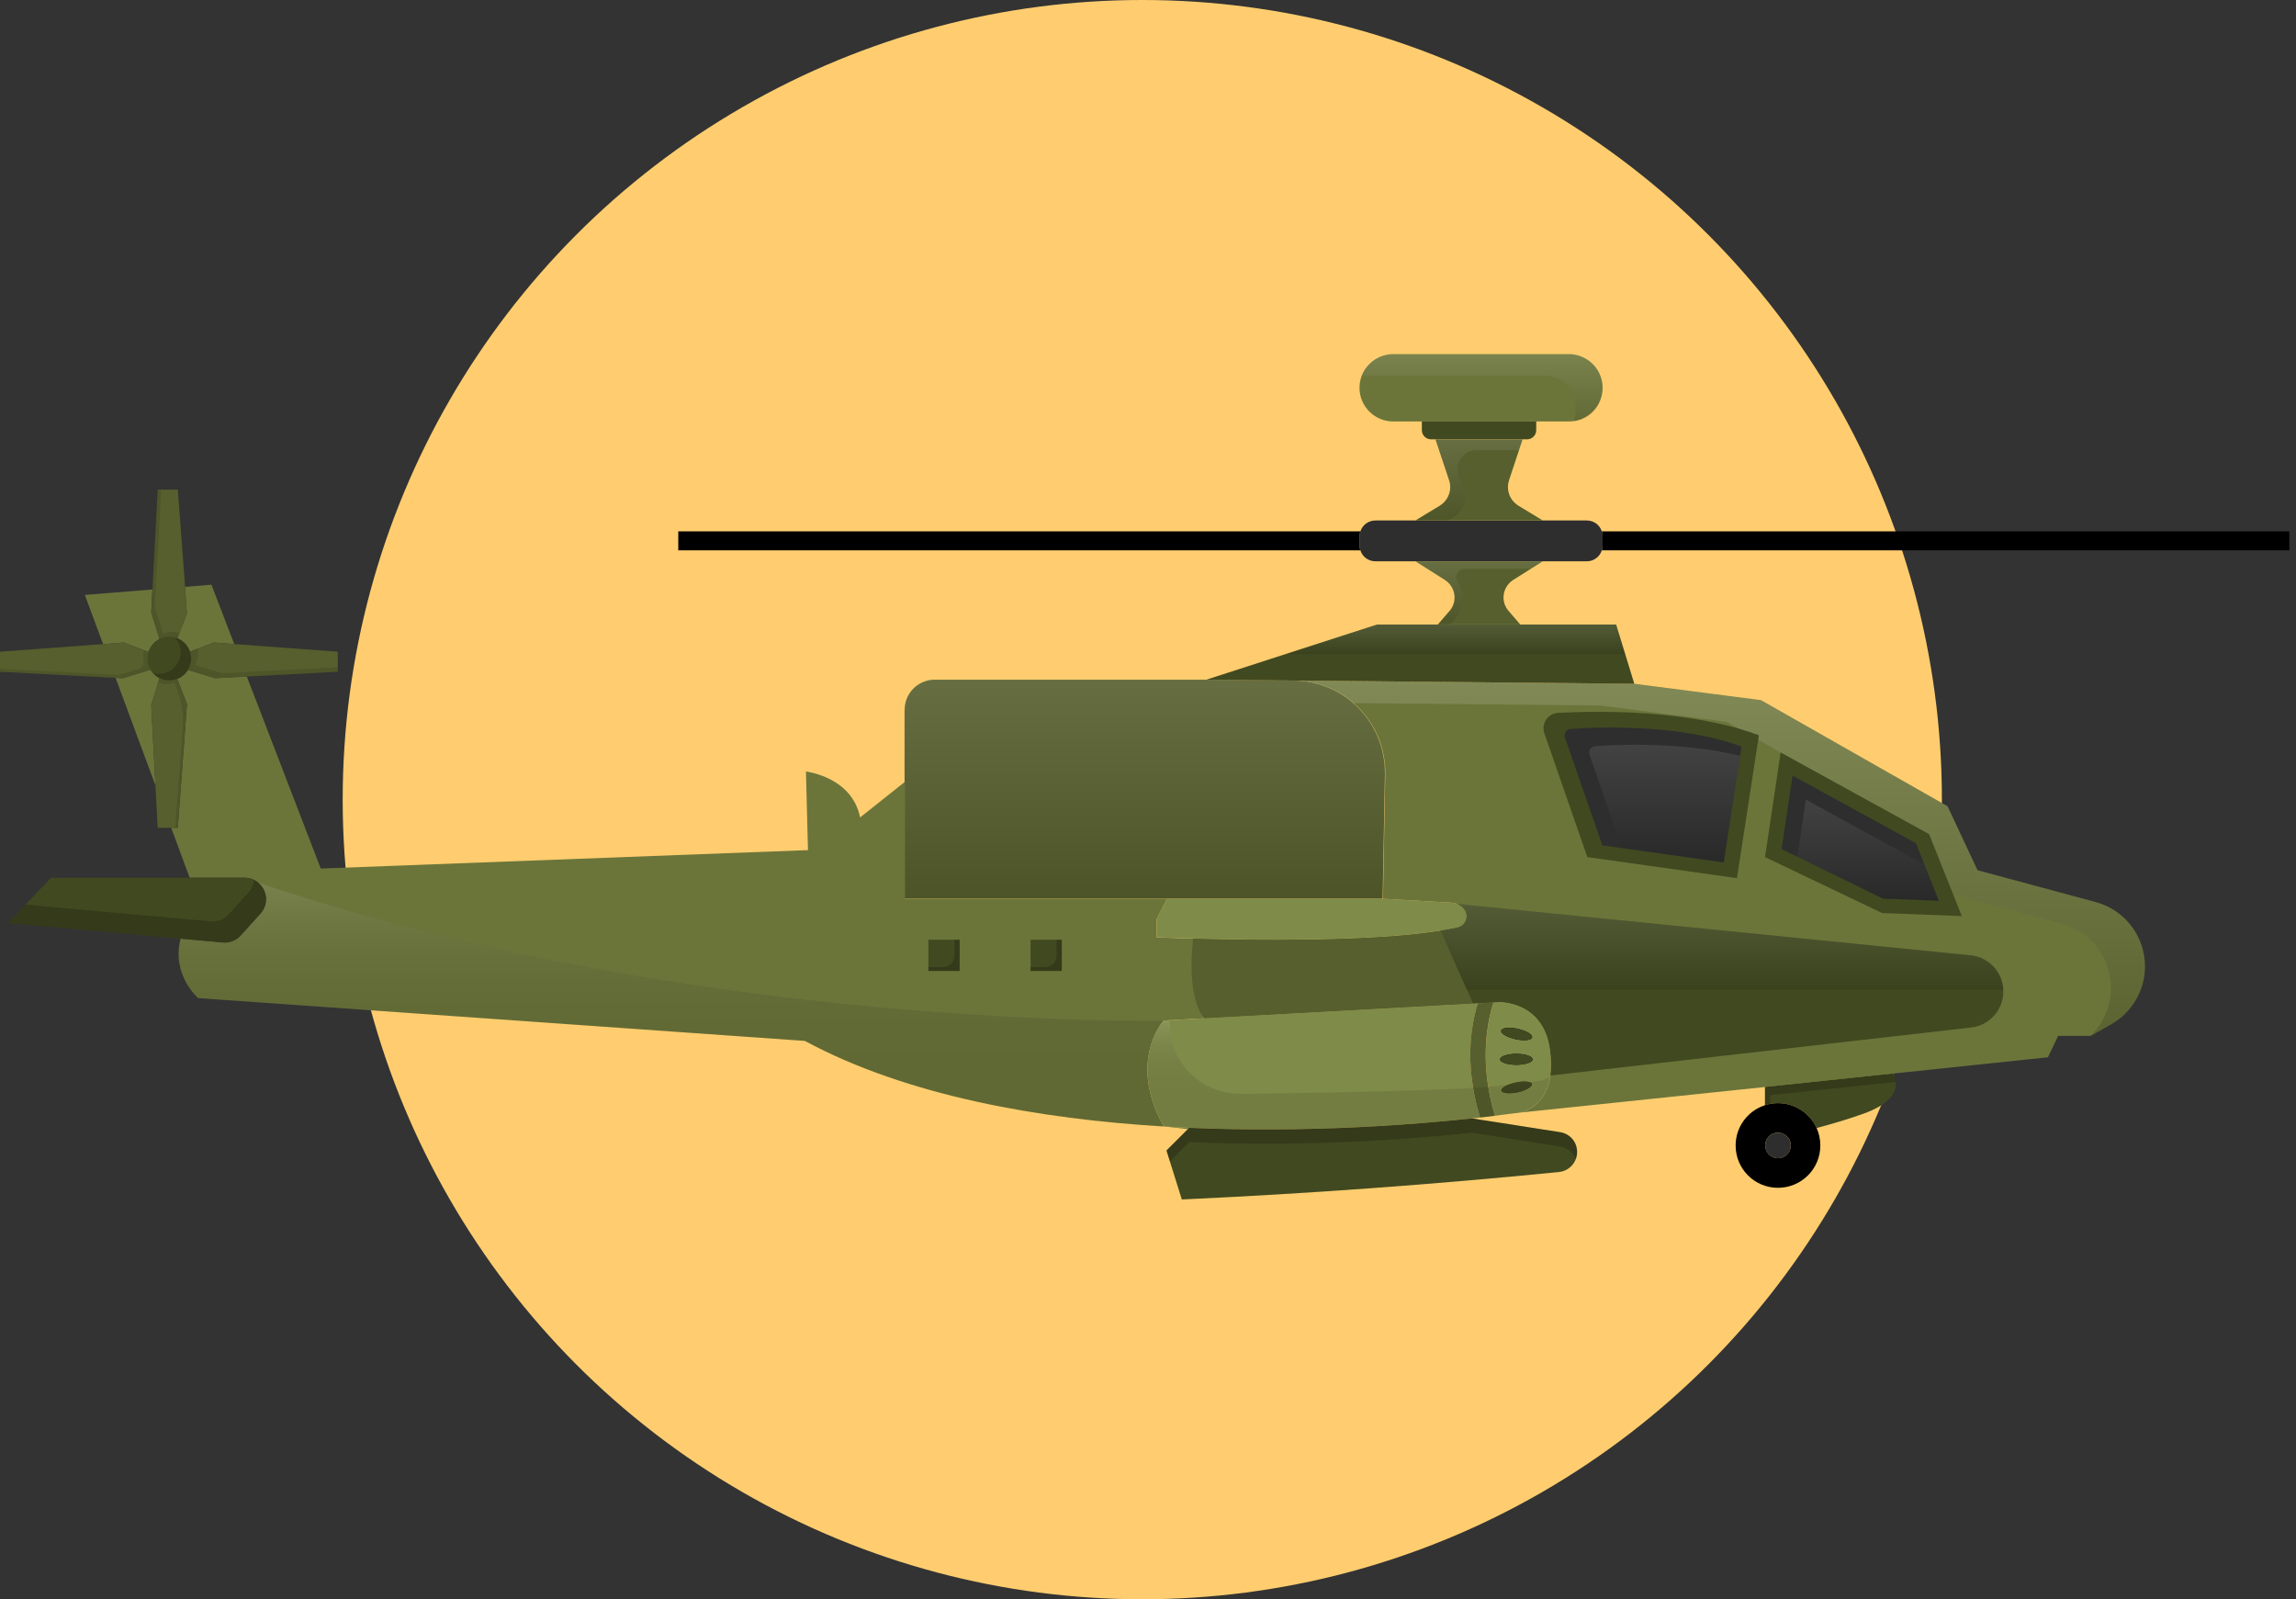
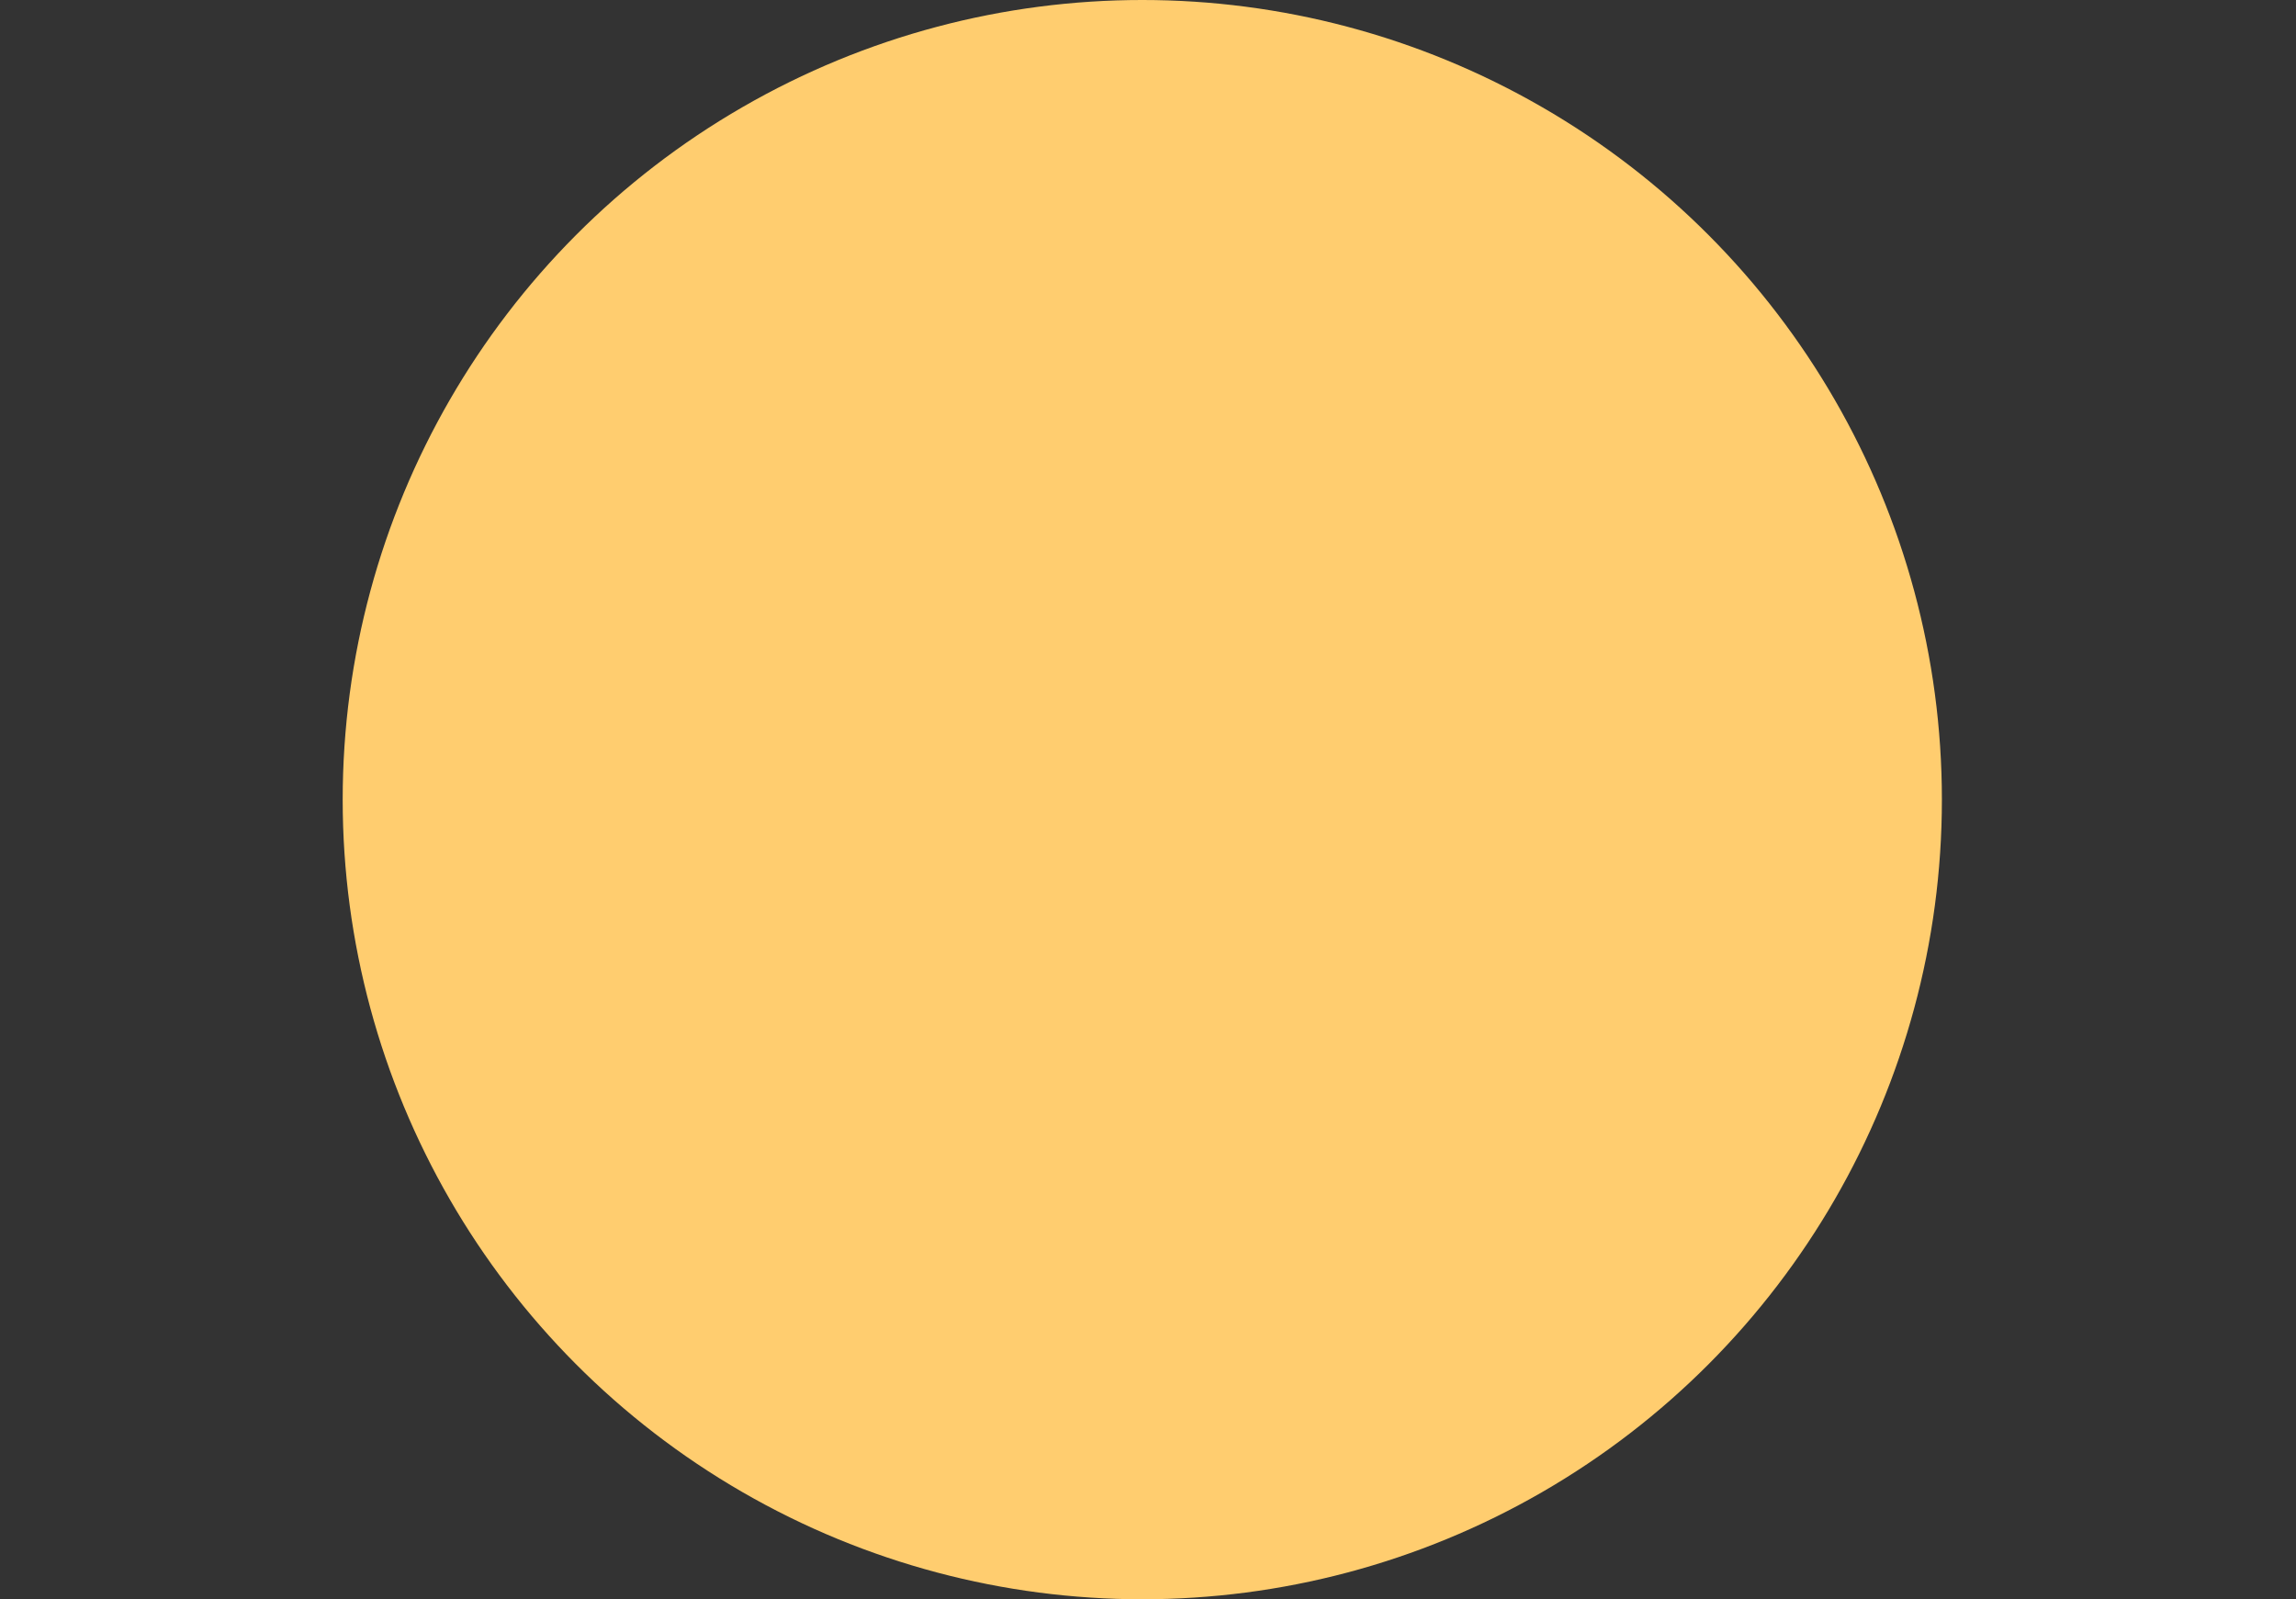
<svg xmlns="http://www.w3.org/2000/svg" width="201" height="140" viewBox="0 0 201 140" fill="none">
  <rect x="0" y="0" width="201" height="140" fill="#333333" stroke="none" />
  <circle cx="100" cy="70" r="70" fill="#FFCD6F" />
  <g clip-path="url(#clip0_2216_16898)">
    <path d="M113.294 59.571L109.57 59.535L113.294 59.571Z" fill="#414920" />
    <path d="M79.189 62.129V78.674H121.04L121.241 67.775V67.637C121.241 67.427 121.232 67.222 121.219 67.022C121.205 66.821 121.179 66.616 121.147 66.42C121.116 66.188 121.071 65.952 121.014 65.725C120.973 65.547 120.92 65.373 120.866 65.204C120.844 65.119 120.813 65.034 120.782 64.954C120.728 64.798 120.666 64.642 120.603 64.486C120.51 64.259 120.407 64.041 120.291 63.831C120.153 63.559 119.988 63.301 119.814 63.051C119.698 62.882 119.573 62.717 119.439 62.552C119.354 62.445 119.27 62.343 119.176 62.24C119.091 62.147 119.007 62.044 118.913 61.96C118.797 61.844 118.681 61.728 118.556 61.617C118.391 61.469 118.222 61.327 118.048 61.198C117.954 61.126 117.869 61.064 117.776 60.997C117.651 60.913 117.517 60.828 117.388 60.748C117.249 60.663 117.107 60.578 116.96 60.507C116.812 60.431 116.665 60.36 116.514 60.289C116.219 60.151 115.907 60.03 115.586 59.937C115.479 59.897 115.376 59.865 115.265 59.843C115.14 59.803 115.006 59.772 114.877 59.749C114.582 59.678 114.284 59.643 113.989 59.611C113.882 59.598 113.78 59.589 113.677 59.589C113.632 59.58 113.583 59.58 113.53 59.58C113.521 59.58 113.517 59.571 113.508 59.58C113.508 59.58 113.502 59.58 113.49 59.58C113.459 59.571 113.427 59.571 113.396 59.571H113.262L109.534 59.531H109.355L105.574 59.5H81.834C80.375 59.5 79.198 60.676 79.198 62.133L79.189 62.129Z" fill="#565F2D" />
    <path opacity="0.1" d="M79.189 62.129V78.674H121.04L121.241 67.775V67.637C121.241 67.427 121.232 67.222 121.219 67.022C121.205 66.821 121.179 66.616 121.147 66.42C121.116 66.188 121.071 65.952 121.014 65.725C120.973 65.547 120.92 65.373 120.866 65.204C120.844 65.119 120.813 65.034 120.782 64.954C120.728 64.798 120.666 64.642 120.603 64.486C120.51 64.259 120.407 64.041 120.291 63.831C120.153 63.559 119.988 63.301 119.814 63.051C119.698 62.882 119.573 62.717 119.439 62.552C119.354 62.445 119.27 62.343 119.176 62.24C119.091 62.147 119.007 62.044 118.913 61.96C118.797 61.844 118.681 61.728 118.556 61.617C118.391 61.469 118.222 61.327 118.048 61.198C117.954 61.126 117.869 61.064 117.776 60.997C117.651 60.913 117.517 60.828 117.388 60.748C117.249 60.663 117.107 60.578 116.96 60.507C116.812 60.431 116.665 60.36 116.514 60.289C116.219 60.151 115.907 60.03 115.586 59.937C115.479 59.897 115.376 59.865 115.265 59.843C115.14 59.803 115.006 59.772 114.877 59.749C114.582 59.678 114.284 59.643 113.989 59.611C113.882 59.598 113.78 59.589 113.677 59.589C113.632 59.58 113.583 59.58 113.53 59.58C113.521 59.58 113.517 59.571 113.508 59.58C113.508 59.58 113.502 59.58 113.49 59.58C113.459 59.571 113.427 59.571 113.396 59.571H113.262L109.534 59.531H109.355L105.574 59.5H81.834C80.375 59.5 79.198 60.676 79.198 62.133L79.189 62.129Z" fill="url(#paint0_linear_2216_16898)" />
    <path d="M131.325 92.737C131.325 92.996 131.962 93.214 132.752 93.214C133.541 93.214 134.17 92.996 134.17 92.737C134.17 92.479 133.532 92.256 132.752 92.256C131.971 92.256 131.325 92.474 131.325 92.737Z" stroke="black" stroke-miterlimit="10" />
    <path d="M134.126 90.812C134.179 90.563 133.617 90.228 132.868 90.064C132.119 89.899 131.472 89.97 131.418 90.219C131.365 90.469 131.927 90.803 132.676 90.968C133.425 91.133 134.072 91.062 134.126 90.812Z" stroke="black" stroke-miterlimit="10" />
    <path d="M131.418 95.477C131.472 95.727 132.119 95.798 132.868 95.642C133.617 95.477 134.179 95.143 134.126 94.893C134.072 94.644 133.425 94.573 132.676 94.737C131.927 94.902 131.365 95.228 131.418 95.477Z" fill="#414920" />
    <path d="M113.521 59.581L113.53 59.572H113.512L113.521 59.581Z" fill="#414920" />
    <path d="M10.753 59.372L10.119 59.34L13.607 68.751L13.241 61.715L13.968 59.363C13.643 59.198 13.366 58.944 13.179 58.623L10.753 59.372Z" fill="#6B753A" />
    <path d="M15.815 82.168C14.981 85.345 17.349 87.373 17.349 87.373L70.461 91.12C79.461 95.968 91.119 97.96 101.876 98.611C98.665 92.822 101.876 89.338 101.876 89.338L105.4 89.142L128.939 87.849L129.376 87.827L130.749 87.756L131.209 87.725C131.209 87.725 135.044 87.587 135.678 91.775C135.816 92.72 135.816 93.495 135.731 94.15C135.356 96.801 133.448 97.314 132.979 97.407L154.511 95.157L165.719 93.981L179.281 92.555L180.178 90.679H183.041L184.821 89.672C186.645 88.634 187.777 86.695 187.777 84.601C187.777 81.968 186.016 79.659 183.474 78.969L173.118 76.179L170.496 70.578L154.164 61.292L143.072 59.857L113.53 59.576L113.539 59.585C113.539 59.585 113.557 59.585 113.561 59.585C113.615 59.585 113.664 59.585 113.708 59.594C113.811 59.594 113.909 59.603 114.02 59.617C114.315 59.648 114.614 59.688 114.908 59.755C115.042 59.777 115.171 59.808 115.296 59.848C115.403 59.87 115.506 59.902 115.617 59.942C115.938 60.035 116.25 60.151 116.545 60.294C116.692 60.365 116.839 60.432 116.991 60.512C117.138 60.583 117.281 60.668 117.419 60.753C117.553 60.828 117.682 60.918 117.807 61.002C117.901 61.074 117.985 61.136 118.079 61.203C118.248 61.337 118.422 61.475 118.587 61.622C118.712 61.729 118.828 61.849 118.944 61.965C119.038 62.049 119.123 62.152 119.207 62.245C119.301 62.348 119.386 62.446 119.47 62.557C119.604 62.722 119.729 62.883 119.845 63.056C120.015 63.306 120.18 63.565 120.322 63.836C120.438 64.046 120.541 64.264 120.634 64.491C120.697 64.647 120.759 64.803 120.813 64.959C120.844 65.035 120.875 65.124 120.898 65.209C120.951 65.378 121.005 65.552 121.045 65.73C121.098 65.957 121.147 66.189 121.179 66.425C121.21 66.621 121.232 66.822 121.25 67.027C121.268 67.227 121.272 67.432 121.272 67.642V67.78L121.072 78.679L127.061 79.022C127.226 79.035 127.387 79.067 127.538 79.138H127.547C127.779 79.232 127.993 79.379 128.154 79.584C128.622 80.154 128.332 81.027 127.61 81.188C127.132 81.295 126.628 81.388 126.075 81.477C120.032 82.444 109.721 82.311 104.494 82.164H104.485C102.514 82.11 101.265 82.057 101.265 82.057V80.453L102.162 78.683H79.225V68.435L75.296 71.558C74.578 67.989 70.555 67.539 70.555 67.539L70.733 74.419L28.079 76.032L21.608 59.224L18.816 59.371L16.444 58.641C16.234 58.997 15.904 59.273 15.516 59.429L16.368 61.635L15.565 72.472H14.99L16.604 76.834H21.407C21.983 76.834 22.522 77.093 22.884 77.543C23.459 78.269 23.428 79.294 22.803 79.98L21.073 81.896C20.676 82.333 20.092 82.56 19.507 82.502L15.819 82.168H15.815Z" fill="#6B753A" />
    <g opacity="0.15">
      <path d="M184.794 86.499C184.794 83.865 183.032 81.557 180.49 80.867L170.134 78.077L167.512 72.476L151.18 63.19L140.088 61.755L118.48 61.55C118.351 61.434 118.217 61.323 118.079 61.22C117.985 61.149 117.901 61.087 117.807 61.02C117.682 60.935 117.548 60.85 117.419 60.77C117.281 60.685 117.138 60.601 116.991 60.529C116.844 60.454 116.696 60.383 116.545 60.311C116.25 60.173 115.938 60.053 115.617 59.959C115.51 59.919 115.408 59.888 115.296 59.866C115.171 59.825 115.037 59.794 114.908 59.772C114.614 59.701 114.315 59.665 114.02 59.634C113.913 59.62 113.811 59.612 113.708 59.612C113.664 59.603 113.615 59.603 113.561 59.603C113.552 59.603 113.548 59.594 113.539 59.603L113.53 59.594L143.072 59.874L154.164 61.309L170.496 70.596L173.118 76.197L183.474 78.986C186.016 79.681 187.777 81.985 187.777 84.618C187.777 86.713 186.645 88.656 184.821 89.689L183.041 90.696H183.005C184.129 89.609 184.794 88.103 184.794 86.503V86.499Z" fill="url(#paint1_linear_2216_16898)" />
    </g>
    <path d="M16.368 53.69L15.525 55.878C16.038 56.087 16.444 56.515 16.626 57.045L18.723 56.243L20.506 56.377L18.508 51.185L16.194 51.373L16.363 53.685L16.368 53.69Z" fill="#6B753A" />
    <path d="M7.43 52.085L9.022 56.38L10.846 56.247L13.005 57.071C13.161 56.581 13.513 56.175 13.964 55.939L13.237 53.6L13.339 51.603L7.426 52.08L7.43 52.085Z" fill="#6B753A" />
    <path d="M121.968 31H137.345C138.976 31 140.298 32.32 140.298 33.948C140.298 35.575 138.976 36.895 137.345 36.895H121.968C120.337 36.895 119.016 35.575 119.016 33.948C119.016 32.32 120.337 31 121.968 31Z" fill="#6B753A" />
    <g opacity="0.1">
      <path d="M137.925 35.568C137.925 34.088 136.726 32.89 135.245 32.89H119.328C119.243 32.89 119.167 32.907 119.082 32.916C119.417 31.82 120.429 31.014 121.638 31.014H137.555C139.036 31.014 140.235 32.212 140.235 33.692V34.226C140.235 35.621 139.161 36.757 137.796 36.882C137.872 36.633 137.925 36.374 137.925 36.102V35.568Z" fill="url(#paint2_linear_2216_16898)" />
    </g>
    <path d="M134.487 36.895H124.474V37.657C124.474 38.098 124.836 38.459 125.277 38.459H133.684C134.126 38.459 134.487 38.098 134.487 37.657V36.895Z" fill="#414920" />
    <path d="M119.02 46.948V47.75C119.02 47.897 119.042 48.044 119.096 48.178C119.265 48.731 119.783 49.136 120.407 49.136H138.915C139.531 49.136 140.053 48.731 140.227 48.178C140.28 48.044 140.302 47.897 140.302 47.75V46.948C140.302 46.792 140.28 46.645 140.227 46.512C140.048 45.959 139.526 45.562 138.915 45.562H120.407C119.792 45.562 119.274 45.959 119.096 46.512C119.042 46.645 119.02 46.792 119.02 46.948Z" fill="#2E2E2E" />
    <path d="M140.302 47.751C140.302 47.898 140.28 48.045 140.227 48.178H200.417V46.512H140.222C140.276 46.645 140.298 46.792 140.298 46.948V47.751H140.302Z" fill="black" />
    <path d="M59.379 46.512V48.178H119.096C119.042 48.045 119.02 47.898 119.02 47.751V46.948C119.02 46.792 119.042 46.645 119.096 46.512H59.379Z" fill="black" />
    <path d="M126.896 53.484L125.875 54.669H133.091L132.07 53.484C131.78 53.158 131.624 52.735 131.624 52.298C131.624 51.684 131.945 51.104 132.466 50.77L135.058 49.135H123.912L126.495 50.77C127.017 51.104 127.338 51.684 127.338 52.298C127.338 52.735 127.182 53.154 126.901 53.484H126.896Z" fill="#565F2D" />
    <path d="M132.105 42.041L133.292 38.463H125.665L126.86 42.041C127.141 42.883 126.798 43.801 126.04 44.269L123.912 45.561H135.058L132.93 44.269C132.168 43.801 131.829 42.883 132.11 42.041H132.105Z" fill="#565F2D" />
    <g opacity="0.1">
      <path d="M128.149 42.978C128.43 43.82 128.091 44.747 127.333 45.211L126.749 45.567H123.908L126.035 44.275C126.794 43.807 127.137 42.889 126.856 42.047L125.661 38.469H133.287L132.975 39.409H129.246C128.118 39.409 127.324 40.514 127.681 41.579L128.149 42.983V42.978Z" fill="url(#paint3_linear_2216_16898)" />
    </g>
    <path d="M120.536 54.674H141.484L143.072 59.856L105.605 59.5L120.536 54.674Z" fill="#414920" />
    <path d="M153.981 64.365L152.059 76.873L138.96 75.028L135.2 64.196C134.906 63.349 135.504 62.454 136.4 62.405C139.901 62.213 147.88 62.093 153.981 64.365Z" fill="#414920" />
-     <path d="M152.46 65.356L150.899 75.498L140.276 74.001L137.002 64.567C136.877 64.211 137.123 63.836 137.497 63.81C139.803 63.649 147.041 63.342 152.456 65.356H152.46Z" fill="#2E2E2E" />
    <path d="M101.27 80.447V82.051C101.27 82.051 102.519 82.105 104.49 82.158H104.499C109.726 82.305 120.032 82.439 126.08 81.472C126.633 81.388 127.141 81.294 127.614 81.183C128.341 81.018 128.627 80.144 128.158 79.578C127.993 79.378 127.784 79.226 127.552 79.133H127.543C127.396 79.061 127.231 79.03 127.066 79.017L121.076 78.674H102.162L101.265 80.443L101.27 80.447Z" fill="#7F8B48" />
    <path d="M134.17 92.737C134.17 92.474 133.532 92.256 132.752 92.256C131.971 92.256 131.325 92.474 131.325 92.737C131.325 93 131.962 93.214 132.752 93.214C133.541 93.214 134.17 92.996 134.17 92.737Z" stroke="black" stroke-miterlimit="10" />
-     <path d="M134.126 90.812C134.179 90.563 133.617 90.228 132.868 90.064C132.119 89.899 131.472 89.97 131.418 90.219C131.365 90.469 131.927 90.803 132.676 90.968C133.425 91.133 134.072 91.062 134.126 90.812Z" stroke="black" stroke-miterlimit="10" />
-     <path d="M132.868 95.642C133.617 95.477 134.179 95.143 134.126 94.893C134.072 94.644 133.425 94.573 132.676 94.737C131.927 94.902 131.365 95.228 131.418 95.477C131.472 95.727 132.119 95.798 132.868 95.642Z" fill="#414920" />
    <path d="M101.876 98.61L101.979 98.618C102.697 98.659 103.406 98.694 104.106 98.725C114.658 99.184 124.077 98.422 128.876 97.901C129.126 97.879 129.358 97.856 129.576 97.83C129.193 96.613 128.961 95.477 128.845 94.416C128.479 91.4 128.979 89.087 129.376 87.826L128.939 87.849L105.4 89.141L101.876 89.337C101.876 89.337 98.665 92.821 101.876 98.61Z" fill="#7F8B48" />
    <path d="M101.979 98.619L103.99 98.846L104.106 98.731C103.406 98.699 102.692 98.659 101.979 98.624V98.619Z" fill="#7F8B48" />
    <path d="M102.117 100.714L103.46 105.001C114.596 104.493 125.594 103.677 136.48 102.599C137.377 102.505 138.064 101.748 138.064 100.848C138.064 99.948 137.43 99.244 136.574 99.11L131.262 98.277L131.053 98.246L129.639 98.027L128.876 97.902C124.082 98.424 114.658 99.19 104.106 98.727L103.99 98.843L102.117 100.714Z" fill="#414920" />
    <g opacity="0.2">
      <path d="M136.574 100.362L131.262 99.529L131.053 99.498L129.639 99.279L128.876 99.154C124.082 99.676 114.658 100.442 104.106 99.979L103.99 100.095L102.416 101.668L102.117 100.714L103.99 98.843L104.106 98.727C114.658 99.186 124.077 98.424 128.876 97.902L129.639 98.027L131.053 98.246L131.262 98.277L136.574 99.11C137.43 99.244 138.064 99.983 138.064 100.848C138.064 101.066 138.023 101.275 137.948 101.472C137.729 100.897 137.216 100.46 136.574 100.362Z" fill="black" />
    </g>
    <path d="M131.418 90.219C131.365 90.469 131.927 90.803 132.676 90.968C133.425 91.133 134.072 91.062 134.126 90.812C134.179 90.563 133.617 90.228 132.868 90.064C132.119 89.899 131.472 89.97 131.418 90.219Z" stroke="black" stroke-miterlimit="10" />
    <path d="M131.418 95.477C131.472 95.727 132.119 95.798 132.868 95.642C133.617 95.477 134.179 95.143 134.126 94.893C134.072 94.644 133.425 94.573 132.676 94.737C131.927 94.902 131.365 95.228 131.418 95.477Z" fill="#414920" />
    <path d="M131.325 92.737C131.325 92.996 131.962 93.214 132.752 93.214C133.541 93.214 134.17 92.996 134.17 92.737C134.17 92.479 133.532 92.256 132.752 92.256C131.971 92.256 131.325 92.474 131.325 92.737Z" stroke="black" stroke-miterlimit="10" />
    <path d="M154.511 95.151V96.747C154.868 96.631 155.252 96.569 155.649 96.569C157.152 96.569 158.45 97.464 159.034 98.743C160.327 98.409 161.754 97.986 163.128 97.495C167.075 96.092 165.786 94.082 165.719 93.98V93.971L154.511 95.147V95.151Z" fill="#414920" />
    <g opacity="0.2">
      <path d="M154.516 95.153L165.724 93.977V93.986C165.75 94.021 165.929 94.306 165.969 94.712L154.962 95.866V96.641C154.81 96.668 154.659 96.704 154.516 96.748V95.153Z" fill="black" />
    </g>
    <path d="M154.511 96.749C154.868 96.633 155.252 96.57 155.649 96.57C157.152 96.57 158.45 97.466 159.034 98.745C159.243 99.213 159.359 99.725 159.359 100.273C159.359 102.323 157.7 103.981 155.649 103.981C153.597 103.981 151.943 102.323 151.943 100.273C151.943 98.629 153.017 97.234 154.507 96.753L154.511 96.749ZM155.649 101.392C156.264 101.392 156.773 100.884 156.773 100.269C156.773 99.917 156.608 99.6 156.344 99.404C156.157 99.248 155.916 99.155 155.649 99.155C155.221 99.155 154.846 99.395 154.659 99.756C154.583 99.912 154.534 100.082 154.534 100.269C154.534 100.884 155.033 101.392 155.649 101.392Z" fill="black" />
    <path d="M154.534 100.272C154.534 100.887 155.033 101.395 155.649 101.395C156.264 101.395 156.773 100.887 156.773 100.272C156.773 99.92 156.608 99.604 156.344 99.408C156.157 99.252 155.916 99.158 155.649 99.158C155.221 99.158 154.846 99.399 154.659 99.76C154.583 99.916 154.534 100.085 154.534 100.272Z" fill="#2E2E2E" />
    <path d="M90.218 82.266H92.952V84.997H90.218V82.266Z" fill="#414920" />
    <path d="M81.276 82.266H84.01V84.997H81.276V82.266Z" fill="#414920" />
    <g opacity="0.2">
      <path d="M83.555 82.266H84.015V84.997H81.281V84.663H82.552C83.109 84.663 83.56 84.213 83.56 83.656V82.266H83.555Z" fill="black" />
    </g>
    <g opacity="0.2">
      <path d="M92.493 82.266H92.952V84.997H90.218V84.663H91.489C92.047 84.663 92.497 84.213 92.497 83.656V82.266H92.493Z" fill="black" />
    </g>
    <path d="M0.678 80.804L15.815 82.168L19.503 82.502C20.087 82.555 20.671 82.333 21.068 81.896L22.799 79.98C23.423 79.294 23.454 78.264 22.879 77.543C22.522 77.092 21.983 76.834 21.403 76.834H4.473L0.673 80.809L0.678 80.804Z" fill="#414920" />
    <g opacity="0.2">
      <path d="M14.762 80.323L18.45 80.657C19.035 80.711 19.619 80.488 20.016 80.052L21.746 78.135C22.036 77.815 22.192 77.422 22.223 77.022C22.473 77.142 22.696 77.32 22.875 77.543C23.45 78.269 23.419 79.294 22.794 79.98L21.064 81.896C20.667 82.333 20.083 82.56 19.498 82.502L15.81 82.168L0.673 80.805L2.217 79.192L14.762 80.323Z" fill="black" />
    </g>
    <path d="M12.916 57.655C12.916 58.012 13.009 58.341 13.179 58.622C13.366 58.943 13.638 59.197 13.968 59.362C14.227 59.487 14.512 59.558 14.82 59.558C15.07 59.558 15.302 59.513 15.52 59.424C15.908 59.268 16.238 58.996 16.448 58.636C16.626 58.346 16.729 58.021 16.729 57.655C16.729 57.446 16.689 57.236 16.626 57.049C16.448 56.519 16.042 56.091 15.525 55.882C15.306 55.797 15.065 55.748 14.816 55.748C14.512 55.748 14.222 55.819 13.964 55.944C13.513 56.176 13.161 56.581 13.005 57.076C12.943 57.263 12.911 57.459 12.911 57.66L12.916 57.655Z" fill="#414920" />
    <g opacity="0.2">
      <path d="M14.611 58.859C14.998 58.703 15.329 58.431 15.538 58.07C15.716 57.78 15.819 57.455 15.819 57.09C15.819 56.88 15.779 56.671 15.716 56.484C15.632 56.239 15.498 56.016 15.324 55.824C15.391 55.842 15.462 55.855 15.525 55.882C16.038 56.092 16.443 56.519 16.626 57.05C16.689 57.237 16.729 57.446 16.729 57.656C16.729 58.021 16.626 58.351 16.448 58.636C16.238 58.992 15.908 59.269 15.52 59.425C15.302 59.509 15.07 59.558 14.82 59.558C14.517 59.558 14.227 59.487 13.968 59.362C13.754 59.255 13.58 59.099 13.42 58.926C13.576 58.966 13.736 58.992 13.906 58.992C14.155 58.992 14.387 58.948 14.606 58.859H14.611Z" fill="black" />
    </g>
    <path d="M13.241 53.605L13.968 55.945C14.227 55.82 14.512 55.748 14.82 55.748C15.07 55.748 15.311 55.793 15.529 55.882L16.372 53.694L16.203 51.382L15.569 42.857H13.808L13.348 51.618L13.246 53.614L13.241 53.605Z" fill="#565F2D" />
    <g opacity="0.1">
      <path d="M13.344 51.608L13.803 42.848H14.107L13.669 51.158L13.567 53.154L14.294 55.494C14.553 55.369 14.838 55.298 15.146 55.298C15.342 55.298 15.534 55.333 15.717 55.391L15.529 55.877C15.311 55.792 15.07 55.743 14.82 55.743C14.517 55.743 14.227 55.815 13.968 55.939L13.241 53.6L13.344 51.604V51.608Z" fill="black" />
    </g>
    <path d="M13.241 61.714L13.607 68.75L13.803 72.466H15.565L16.368 61.629L15.516 59.424C15.297 59.508 15.065 59.557 14.816 59.557C14.512 59.557 14.223 59.486 13.964 59.361L13.237 61.714H13.241Z" fill="#565F2D" />
    <g opacity="0.1">
      <path d="M15.271 59.749C15.052 59.834 14.82 59.883 14.57 59.883C14.321 59.883 14.08 59.825 13.852 59.736L13.968 59.361C14.227 59.486 14.512 59.557 14.82 59.557C15.07 59.557 15.302 59.513 15.52 59.424L16.372 61.629L15.569 72.466H15.342L15.984 63.808C16.073 62.587 15.895 61.362 15.453 60.221L15.271 59.749Z" fill="black" />
    </g>
    <path d="M16.448 58.636L18.821 59.367L21.612 59.22L29.573 58.801V57.05L20.511 56.382L18.727 56.248L16.631 57.05C16.693 57.237 16.733 57.447 16.733 57.656C16.733 58.022 16.631 58.351 16.452 58.636H16.448Z" fill="#565F2D" />
    <g opacity="0.1">
      <path d="M16.729 57.647C16.729 57.438 16.689 57.228 16.626 57.041L17.295 56.787C17.331 56.93 17.353 57.077 17.353 57.228C17.353 57.594 17.251 57.923 17.072 58.209L19.445 58.939L22.237 58.792L29.573 58.405V58.792L21.612 59.211L18.821 59.358L16.448 58.627C16.626 58.338 16.729 58.013 16.729 57.647Z" fill="black" />
    </g>
    <path d="M3.91006e-05 57.05V58.801L10.124 59.34L10.757 59.372L13.183 58.623C13.014 58.342 12.92 58.017 12.92 57.656C12.92 57.456 12.951 57.26 13.014 57.072L10.855 56.248L9.031 56.382L0.009 57.05H3.91006e-05Z" fill="#565F2D" />
    <g opacity="0.1">
      <path d="M10.383 59.096L12.104 58.565C12.447 58.458 12.648 58.111 12.581 57.759C12.559 57.638 12.546 57.514 12.546 57.38C12.546 57.22 12.572 57.064 12.613 56.912L13.014 57.064C12.951 57.251 12.92 57.447 12.92 57.647C12.92 58.004 13.014 58.334 13.183 58.614L10.757 59.363L10.124 59.332L3.91006e-05 58.792V58.543L9.749 59.06L10.383 59.091V59.096Z" fill="black" />
    </g>
    <path d="M168.881 73.02L155.885 65.873L154.516 75.03L164.769 79.927L171.744 80.195L168.881 73.02Z" fill="#414920" />
    <path d="M167.73 73.817L156.929 67.894L155.965 74.325L164.84 78.665L169.737 78.852L167.73 73.817Z" fill="#2E2E2E" />
    <g opacity="0.1">
      <path d="M168.475 75.688L169.737 78.852L164.84 78.665L157.343 74.998L158.093 69.998L168.475 75.688Z" fill="url(#paint4_linear_2216_16898)" />
      <path d="M139.647 65.315C141.64 65.172 147.331 64.927 152.335 66.171L150.903 75.497L141.988 74.24L139.152 66.073C139.027 65.716 139.272 65.342 139.647 65.315Z" fill="url(#paint5_linear_2216_16898)" />
    </g>
    <path d="M130.749 87.756L131.209 87.725C131.209 87.725 135.044 87.587 135.678 91.776C135.816 92.72 135.816 93.496 135.731 94.151C135.356 96.802 133.448 97.314 132.979 97.408C132.908 97.426 132.872 97.426 132.872 97.426H132.863L132.226 97.497C132.226 97.497 131.748 97.568 130.874 97.675C130.517 96.499 130.299 95.394 130.187 94.373C129.831 91.317 130.344 88.991 130.749 87.756ZM132.868 90.064C132.119 89.9 131.472 89.971 131.418 90.221C131.365 90.47 131.927 90.804 132.676 90.969C133.425 91.134 134.072 91.063 134.125 90.813C134.179 90.564 133.617 90.229 132.868 90.064ZM132.868 95.643C133.617 95.478 134.179 95.144 134.125 94.895C134.072 94.645 133.425 94.574 132.676 94.739C131.927 94.904 131.365 95.229 131.418 95.478C131.472 95.728 132.119 95.799 132.868 95.643ZM132.752 93.21C133.532 93.21 134.17 92.992 134.17 92.734C134.17 92.475 133.532 92.252 132.752 92.252C131.971 92.252 131.325 92.471 131.325 92.734C131.325 92.996 131.962 93.21 132.752 93.21Z" fill="#7F8B48" />
    <path d="M131.325 92.737C131.325 92.996 131.962 93.214 132.752 93.214C133.541 93.214 134.17 92.996 134.17 92.737C134.17 92.479 133.532 92.256 132.752 92.256C131.971 92.256 131.325 92.474 131.325 92.737Z" fill="#414920" />
    <path d="M134.126 90.812C134.179 90.563 133.617 90.228 132.868 90.064C132.119 89.899 131.472 89.97 131.418 90.219C131.365 90.469 131.927 90.803 132.676 90.968C133.425 91.133 134.072 91.062 134.126 90.812Z" fill="#414920" />
    <path d="M128.845 94.418C128.961 95.478 129.197 96.614 129.576 97.831C130.076 97.768 130.504 97.724 130.87 97.675C130.513 96.498 130.294 95.393 130.183 94.373C129.826 91.316 130.339 88.99 130.745 87.756L129.371 87.827C128.974 89.088 128.475 91.405 128.841 94.418H128.845Z" fill="#565F2D" />
    <g opacity="0.1">
      <path d="M101.876 89.338L102.456 89.307C102.425 89.463 102.412 89.654 102.416 89.873C102.478 93.21 105.364 95.803 108.704 95.759C115.501 95.67 127.364 95.465 130.727 95.099C130.977 95.077 131.209 95.055 131.427 95.028C131.927 94.966 132.355 94.921 132.721 94.872C133.595 94.765 134.072 94.694 134.072 94.694L134.71 94.623H134.719C134.719 94.623 134.759 94.623 134.826 94.605C134.986 94.574 135.321 94.489 135.704 94.284C135.285 96.815 133.434 97.314 132.975 97.408C132.904 97.425 132.868 97.425 132.868 97.425H132.859L132.221 97.497C132.221 97.497 131.744 97.568 130.87 97.675C130.504 97.719 130.076 97.769 129.576 97.831C129.358 97.853 129.126 97.88 128.876 97.902C124.082 98.424 114.658 99.19 104.106 98.727L103.99 98.842L101.979 98.615L101.876 98.606C98.665 92.818 101.876 89.333 101.876 89.333V89.338Z" fill="url(#paint6_linear_2216_16898)" />
    </g>
    <path d="M126.075 81.477L128.939 87.849L129.376 87.827L130.749 87.756L131.209 87.724C131.209 87.724 135.044 87.586 135.678 91.775C135.816 92.72 135.816 93.495 135.731 94.15L172.556 89.948C173.359 89.863 174.059 89.471 174.567 88.91C175.076 88.339 175.379 87.6 175.379 86.789C175.379 85.153 174.139 83.781 172.507 83.625L127.547 79.129C127.779 79.222 127.993 79.37 128.154 79.575C128.622 80.145 128.332 81.018 127.61 81.179C127.132 81.286 126.628 81.379 126.075 81.468V81.477Z" fill="#414920" />
    <path d="M105.395 89.044L105.404 89.147L128.943 87.854L126.08 81.482C120.037 82.449 109.726 82.316 104.499 82.169H104.49L104.445 82.177C103.852 87.685 105.395 89.049 105.395 89.049V89.044Z" fill="#565F2D" />
    <g opacity="0.1">
      <path d="M126.896 53.484C127.177 53.158 127.333 52.735 127.333 52.298C127.333 51.684 127.012 51.104 126.49 50.77L123.908 49.135H135.053L134.001 49.799H128.225C127.645 49.799 127.293 50.431 127.592 50.926C128.163 51.857 128.493 53.252 126.905 54.669H125.87L126.892 53.484H126.896Z" fill="url(#paint7_linear_2216_16898)" />
    </g>
    <path opacity="0.1" d="M19.503 82.506C20.087 82.56 20.671 82.337 21.068 81.9L22.799 79.984C23.423 79.298 23.454 78.269 22.879 77.547C22.794 77.44 22.696 77.346 22.594 77.262C60.476 90.122 101.876 89.346 101.876 89.346C101.876 89.346 98.665 92.831 101.876 98.619C91.124 97.973 79.461 95.977 70.461 91.129L17.349 87.381C17.349 87.381 14.976 85.354 15.815 82.177L19.503 82.511V82.506Z" fill="url(#paint8_linear_2216_16898)" />
    <path opacity="0.1" d="M126.084 81.476C126.637 81.391 127.146 81.298 127.619 81.186C128.346 81.022 128.631 80.148 128.163 79.582C127.998 79.382 127.788 79.23 127.556 79.137L172.516 83.633C174.095 83.784 175.294 85.076 175.37 86.645H128.399L126.075 81.476H126.084Z" fill="url(#paint9_linear_2216_16898)" />
    <path opacity="0.1" d="M141.484 54.674H120.536L112.518 57.263H142.278L141.484 54.674Z" fill="url(#paint10_linear_2216_16898)" />
  </g>
  <defs>
    <linearGradient id="paint0_linear_2216_16898" x1="100.217" y1="59.495" x2="100.217" y2="78.674" gradientUnits="userSpaceOnUse">
      <stop stop-color="white" />
      <stop offset="1" />
    </linearGradient>
    <linearGradient id="paint1_linear_2216_16898" x1="150.649" y1="59.585" x2="150.649" y2="90.692" gradientUnits="userSpaceOnUse">
      <stop stop-color="white" />
      <stop offset="1" />
    </linearGradient>
    <linearGradient id="paint2_linear_2216_16898" x1="129.657" y1="31.014" x2="129.657" y2="36.882" gradientUnits="userSpaceOnUse">
      <stop stop-color="white" />
      <stop offset="1" />
    </linearGradient>
    <linearGradient id="paint3_linear_2216_16898" x1="128.6" y1="38.464" x2="128.6" y2="45.563" gradientUnits="userSpaceOnUse">
      <stop stop-color="white" />
      <stop offset="1" />
    </linearGradient>
    <linearGradient id="paint4_linear_2216_16898" x1="163.543" y1="69.998" x2="163.543" y2="78.852" gradientUnits="userSpaceOnUse">
      <stop stop-color="white" />
      <stop offset="1" />
    </linearGradient>
    <linearGradient id="paint5_linear_2216_16898" x1="145.73" y1="65.199" x2="145.73" y2="75.497" gradientUnits="userSpaceOnUse">
      <stop stop-color="white" />
      <stop offset="1" />
    </linearGradient>
    <linearGradient id="paint6_linear_2216_16898" x1="118.079" y1="89.307" x2="118.079" y2="98.869" gradientUnits="userSpaceOnUse">
      <stop stop-color="white" />
      <stop offset="0.04" stop-color="#D4D4D4" />
      <stop offset="0.1" stop-color="#A8A8A8" />
      <stop offset="0.16" stop-color="#7F7F7F" />
      <stop offset="0.22" stop-color="#5D5D5D" />
      <stop offset="0.29" stop-color="#404040" />
      <stop offset="0.37" stop-color="#282828" />
      <stop offset="0.46" stop-color="#161616" />
      <stop offset="0.56" stop-color="#090909" />
      <stop offset="0.7" stop-color="#020202" />
      <stop offset="1" />
    </linearGradient>
    <linearGradient id="paint7_linear_2216_16898" x1="129.478" y1="49.139" x2="129.478" y2="54.669" gradientUnits="userSpaceOnUse">
      <stop stop-color="white" />
      <stop offset="1" />
    </linearGradient>
    <linearGradient id="paint8_linear_2216_16898" x1="58.754" y1="77.257" x2="58.754" y2="98.61" gradientUnits="userSpaceOnUse">
      <stop stop-color="white" />
      <stop offset="0.03" stop-color="#E2E2E2" />
      <stop offset="0.1" stop-color="#B3B3B3" />
      <stop offset="0.17" stop-color="#888888" />
      <stop offset="0.24" stop-color="#636363" />
      <stop offset="0.32" stop-color="#444444" />
      <stop offset="0.41" stop-color="#2B2B2B" />
      <stop offset="0.5" stop-color="#181818" />
      <stop offset="0.61" stop-color="#0A0A0A" />
      <stop offset="0.75" stop-color="#020202" />
      <stop offset="1" />
    </linearGradient>
    <linearGradient id="paint9_linear_2216_16898" x1="150.73" y1="79.137" x2="150.73" y2="86.645" gradientUnits="userSpaceOnUse">
      <stop stop-color="white" />
      <stop offset="1" />
    </linearGradient>
    <linearGradient id="paint10_linear_2216_16898" x1="127.396" y1="54.674" x2="127.396" y2="57.263" gradientUnits="userSpaceOnUse">
      <stop stop-color="white" />
      <stop offset="1" />
    </linearGradient>
    <clipPath id="clip0_2216_16898">
-       <rect width="200.417" height="74" fill="white" transform="matrix(-1 0 0 1 200.417 31)" />
-     </clipPath>
+       </clipPath>
  </defs>
</svg>